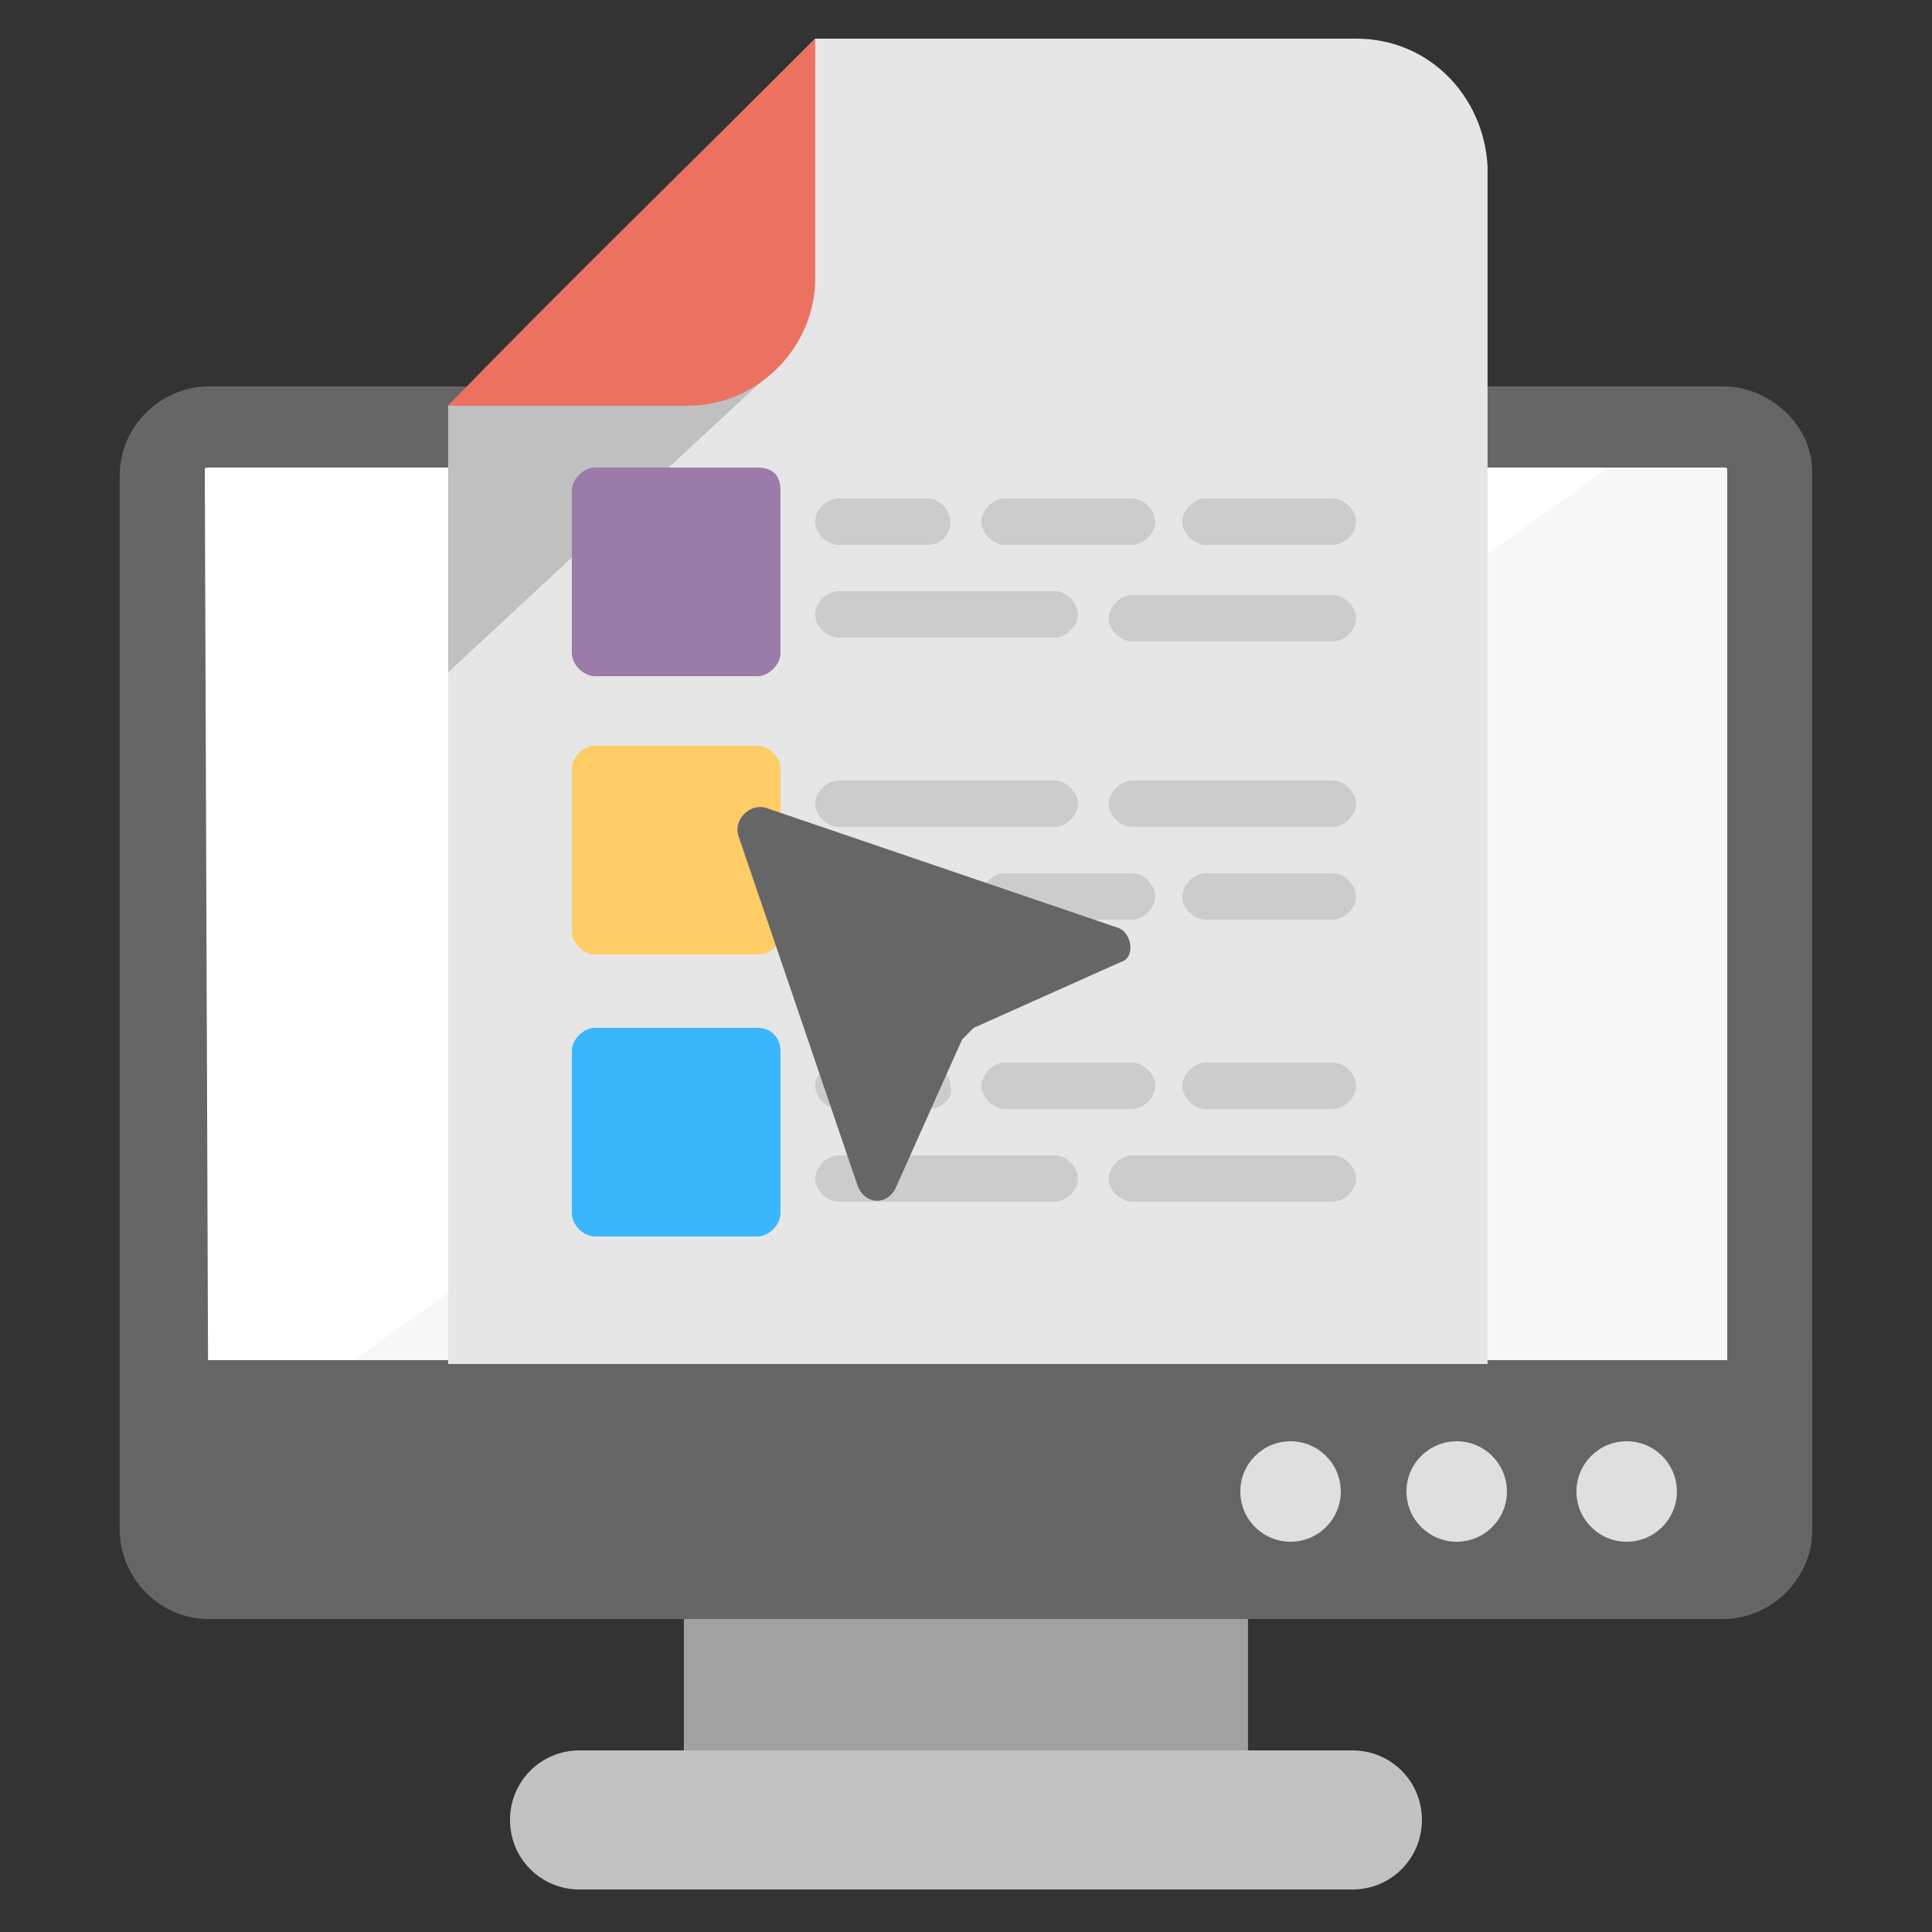
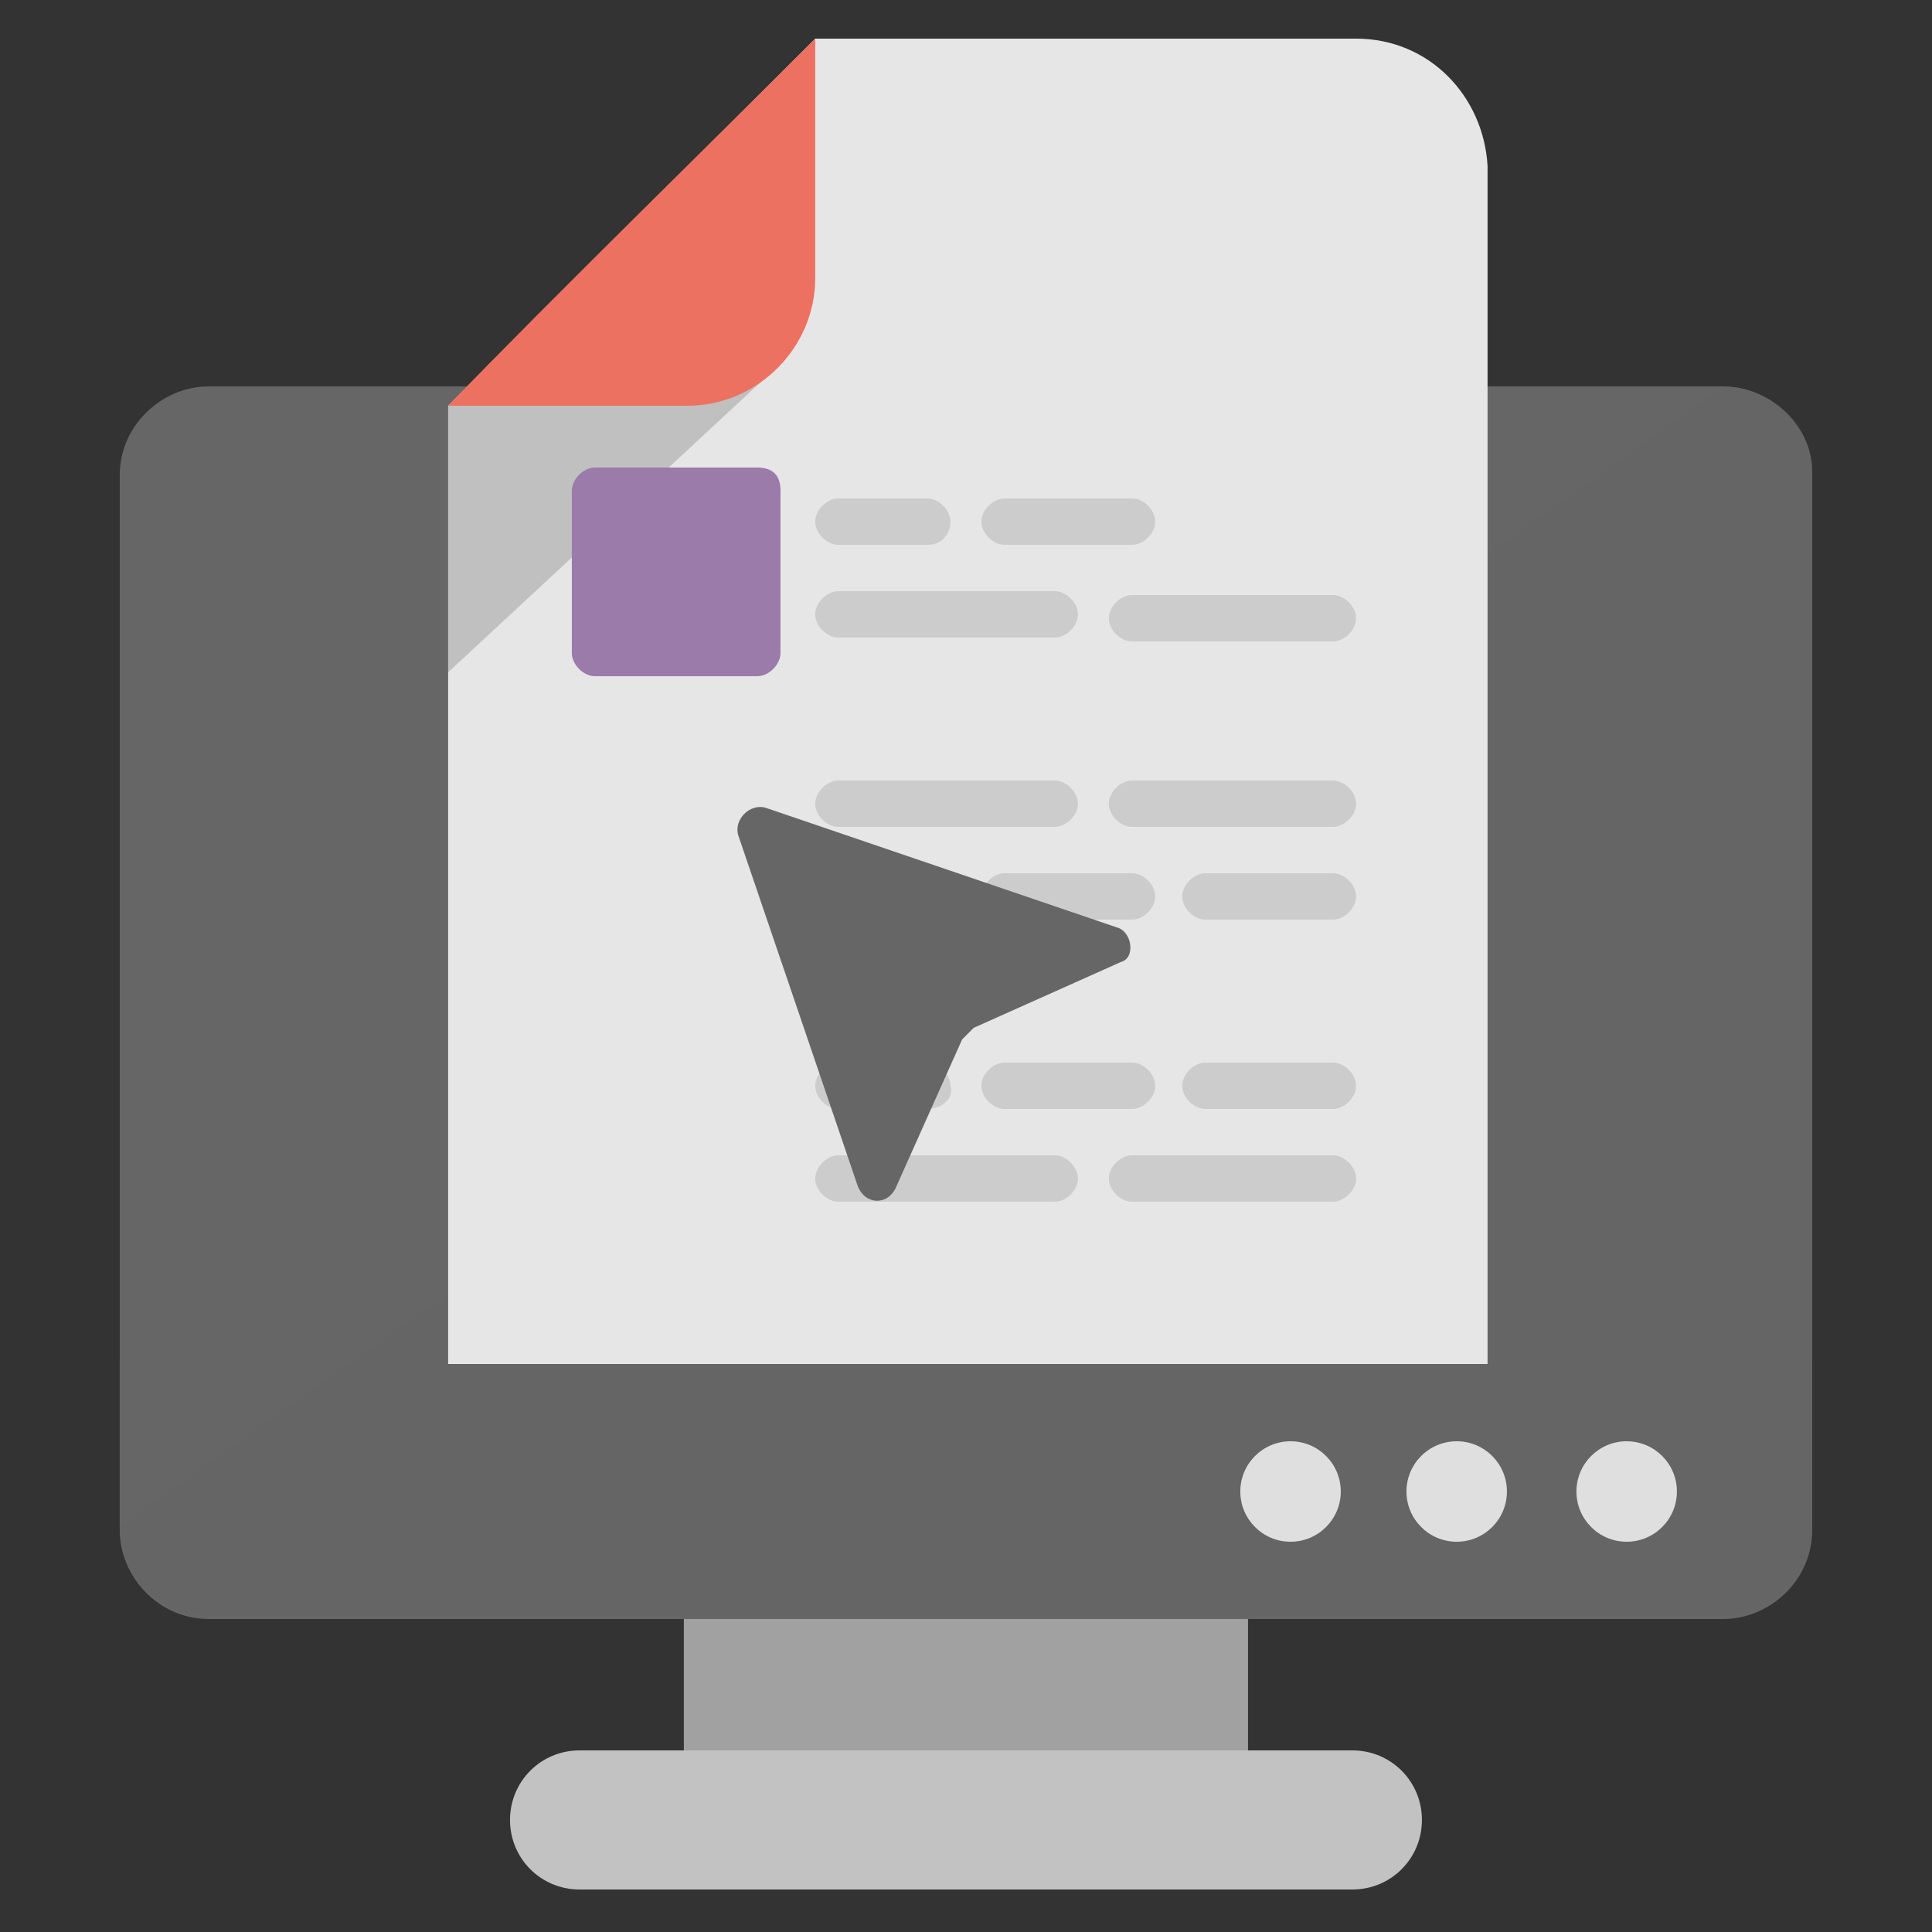
<svg xmlns="http://www.w3.org/2000/svg" width="52" height="52" viewBox="0 0 52 52" fill="none">
  <rect x="0" y="0" width="52" height="52" fill="#333333" stroke="none" />
  <path d="M18.406 42.224H33.59V48.568H18.406V42.224Z" fill="#A1A1A1" />
  <path d="M36.399 47.112H15.599C14.559 47.112 13.727 47.944 13.727 48.984C13.727 50.024 14.559 50.856 15.599 50.856H36.399C37.439 50.856 38.271 50.024 38.271 48.984C38.271 47.944 37.439 47.112 36.399 47.112Z" fill="#C2C2C2" />
  <path d="M46.383 10.4H5.615C4.367 10.4 3.223 11.44 3.223 12.792V41.184C3.223 42.432 4.263 43.576 5.615 43.576H46.383C47.631 43.576 48.775 42.536 48.775 41.184V12.688C48.775 11.44 47.631 10.4 46.383 10.4Z" fill="#666666" />
-   <path d="M5.616 41.184C5.512 41.08 5.512 41.184 5.616 41.184L5.512 12.688C5.512 12.584 5.512 12.584 5.616 12.584H46.384C46.488 12.584 46.488 12.584 46.488 12.688V41.08C46.488 41.184 46.488 41.184 46.384 41.184H5.616Z" fill="white" />
  <path d="M3.223 36.608V41.08C3.223 42.328 4.263 43.472 5.615 43.472H46.383C47.631 43.472 48.775 42.432 48.775 41.08V36.608H3.223Z" fill="#666666" />
  <path d="M34.735 41.496C35.481 41.496 36.087 40.891 36.087 40.144C36.087 39.397 35.481 38.792 34.735 38.792C33.988 38.792 33.383 39.397 33.383 40.144C33.383 40.891 33.988 41.496 34.735 41.496Z" fill="#E6E6E6" />
  <path d="M39.208 41.496C39.954 41.496 40.559 40.891 40.559 40.144C40.559 39.397 39.954 38.792 39.208 38.792C38.461 38.792 37.855 39.397 37.855 40.144C37.855 40.891 38.461 41.496 39.208 41.496Z" fill="#E6E6E6" />
  <path d="M43.782 41.496C44.528 41.496 45.134 40.891 45.134 40.144C45.134 39.397 44.528 38.792 43.782 38.792C43.035 38.792 42.43 39.397 42.43 40.144C42.43 40.891 43.035 41.496 43.782 41.496Z" fill="#E6E6E6" />
  <path opacity="0.05" d="M46.383 10.4L3.223 41.08C3.223 42.328 4.263 43.472 5.615 43.472H46.383C47.631 43.472 48.775 42.432 48.775 41.08V12.688C48.775 11.44 47.631 10.4 46.383 10.4Z" fill="#515151" />
  <path d="M36.502 1.04H21.942C19.134 3.848 14.662 8.32 12.062 10.92V36.712H40.038V4.472C39.934 2.6 38.478 1.04 36.502 1.04Z" fill="#E6E6E6" />
  <path opacity="0.25" d="M12.062 10.92V18.096L20.799 9.984L12.062 10.92Z" fill="#515151" />
  <path d="M21.942 1.04V7.488C21.942 9.36 20.383 10.92 18.511 10.92H12.062C14.767 8.112 19.343 3.64 21.942 1.04Z" fill="#ED7161" />
  <path d="M24.957 14.664H22.565C22.253 14.664 21.941 14.352 21.941 14.04C21.941 13.728 22.253 13.416 22.565 13.416H24.957C25.269 13.416 25.581 13.728 25.581 14.04C25.581 14.352 25.373 14.664 24.957 14.664Z" fill="#CCCCCC" />
-   <path d="M35.876 14.664H32.444C32.132 14.664 31.82 14.352 31.82 14.04C31.82 13.728 32.132 13.416 32.444 13.416H35.876C36.188 13.416 36.5 13.728 36.5 14.04C36.5 14.352 36.188 14.664 35.876 14.664Z" fill="#CCCCCC" />
  <path d="M30.47 14.664H27.038C26.726 14.664 26.414 14.352 26.414 14.04C26.414 13.728 26.726 13.416 27.038 13.416H30.47C30.782 13.416 31.094 13.728 31.094 14.04C31.094 14.352 30.782 14.664 30.47 14.664Z" fill="#CCCCCC" />
  <path d="M35.876 17.264H30.468C30.156 17.264 29.844 16.952 29.844 16.64C29.844 16.328 30.156 16.016 30.468 16.016H35.876C36.188 16.016 36.5 16.328 36.5 16.64C36.5 16.952 36.188 17.264 35.876 17.264Z" fill="#CCCCCC" />
  <path d="M28.389 15.912H25.997H25.581H22.565C22.253 15.912 21.941 16.224 21.941 16.536C21.941 16.848 22.253 17.16 22.565 17.16H25.581H25.997H28.389C28.701 17.16 29.013 16.848 29.013 16.536C29.013 16.224 28.701 15.912 28.389 15.912Z" fill="#CCCCCC" />
  <path d="M20.383 12.584H16.015C15.703 12.584 15.391 12.896 15.391 13.208V17.576C15.391 17.888 15.703 18.2 16.015 18.2H20.383C20.695 18.2 21.007 17.888 21.007 17.576V13.208C21.007 12.792 20.799 12.584 20.383 12.584Z" fill="#9A7BAA" />
  <path d="M24.957 23.504H22.565C22.253 23.504 21.941 23.816 21.941 24.128C21.941 24.44 22.253 24.752 22.565 24.752H24.957C25.269 24.752 25.581 24.44 25.581 24.128C25.685 23.816 25.373 23.504 24.957 23.504Z" fill="#CCCCCC" />
  <path d="M35.876 23.504H32.444C32.132 23.504 31.82 23.816 31.82 24.128C31.82 24.44 32.132 24.752 32.444 24.752H35.876C36.188 24.752 36.5 24.44 36.5 24.128C36.5 23.816 36.188 23.504 35.876 23.504Z" fill="#CCCCCC" />
  <path d="M30.47 23.504H27.038C26.726 23.504 26.414 23.816 26.414 24.128C26.414 24.44 26.726 24.752 27.038 24.752H30.47C30.782 24.752 31.094 24.44 31.094 24.128C31.094 23.816 30.782 23.504 30.47 23.504Z" fill="#CCCCCC" />
  <path d="M35.876 21.008H30.468C30.156 21.008 29.844 21.32 29.844 21.632C29.844 21.944 30.156 22.256 30.468 22.256H35.876C36.188 22.256 36.5 21.944 36.5 21.632C36.5 21.32 36.188 21.008 35.876 21.008Z" fill="#CCCCCC" />
  <path d="M28.389 22.256H25.997H25.581H22.565C22.253 22.256 21.941 21.944 21.941 21.632C21.941 21.32 22.253 21.008 22.565 21.008H25.581H25.997H28.389C28.701 21.008 29.013 21.32 29.013 21.632C29.013 21.944 28.701 22.256 28.389 22.256Z" fill="#CCCCCC" />
-   <path d="M20.383 25.688H16.015C15.703 25.688 15.391 25.376 15.391 25.064V20.696C15.391 20.384 15.703 20.072 16.015 20.072H20.383C20.695 20.072 21.007 20.384 21.007 20.696V25.064C21.007 25.376 20.799 25.688 20.383 25.688Z" fill="#FFCC66" />
  <path d="M24.957 29.848H22.565C22.253 29.848 21.941 29.536 21.941 29.224C21.941 28.912 22.253 28.6 22.565 28.6H24.957C25.269 28.6 25.581 28.912 25.581 29.224C25.685 29.536 25.373 29.848 24.957 29.848Z" fill="#CCCCCC" />
  <path d="M35.876 29.848H32.444C32.132 29.848 31.82 29.536 31.82 29.224C31.82 28.912 32.132 28.6 32.444 28.6H35.876C36.188 28.6 36.5 28.912 36.5 29.224C36.5 29.536 36.188 29.848 35.876 29.848Z" fill="#CCCCCC" />
  <path d="M30.47 29.848H27.038C26.726 29.848 26.414 29.536 26.414 29.224C26.414 28.912 26.726 28.6 27.038 28.6H30.47C30.782 28.6 31.094 28.912 31.094 29.224C31.094 29.536 30.782 29.848 30.47 29.848Z" fill="#CCCCCC" />
  <path d="M35.876 32.344H30.468C30.156 32.344 29.844 32.032 29.844 31.72C29.844 31.408 30.156 31.096 30.468 31.096H35.876C36.188 31.096 36.5 31.408 36.5 31.72C36.5 32.032 36.188 32.344 35.876 32.344Z" fill="#CCCCCC" />
  <path d="M28.389 31.096H25.997H25.581H22.565C22.253 31.096 21.941 31.408 21.941 31.72C21.941 32.032 22.253 32.344 22.565 32.344H25.581H25.997H28.389C28.701 32.344 29.013 32.032 29.013 31.72C29.013 31.408 28.701 31.096 28.389 31.096Z" fill="#CCCCCC" />
-   <path d="M20.383 27.664H16.015C15.703 27.664 15.391 27.976 15.391 28.288V32.656C15.391 32.968 15.703 33.28 16.015 33.28H20.383C20.695 33.28 21.007 32.968 21.007 32.656V28.288C21.007 27.976 20.799 27.664 20.383 27.664Z" fill="#3AB7FC" />
  <path d="M30.056 24.96L20.592 21.736C20.176 21.632 19.76 22.048 19.864 22.464L23.088 31.928C23.296 32.448 23.92 32.448 24.128 31.928L25.896 27.976C26 27.872 26.104 27.768 26.208 27.664L30.16 25.896C30.576 25.792 30.472 25.064 30.056 24.96Z" fill="#666666" />
</svg>